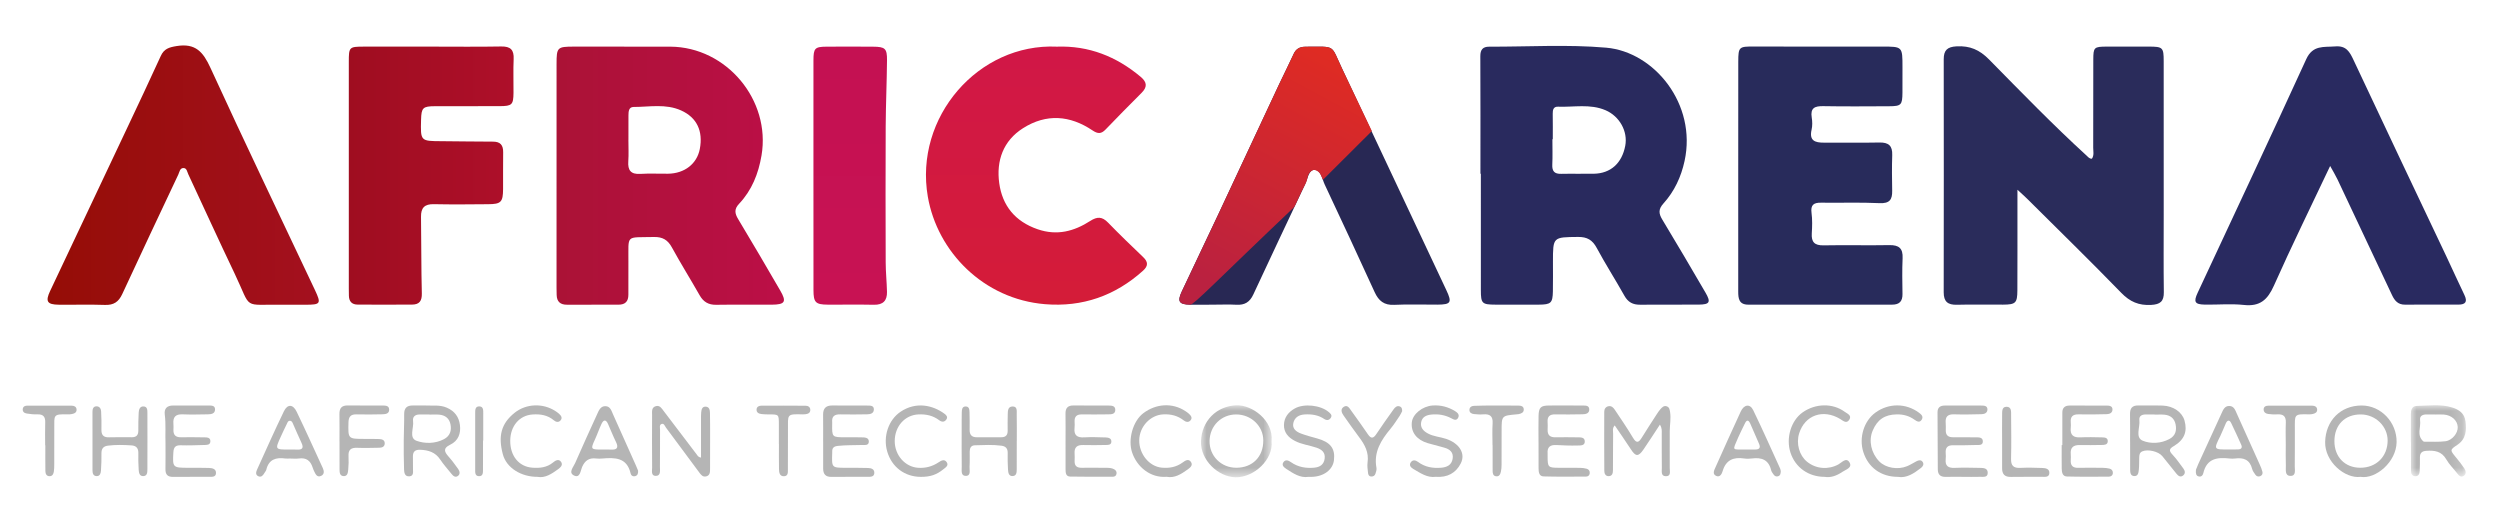
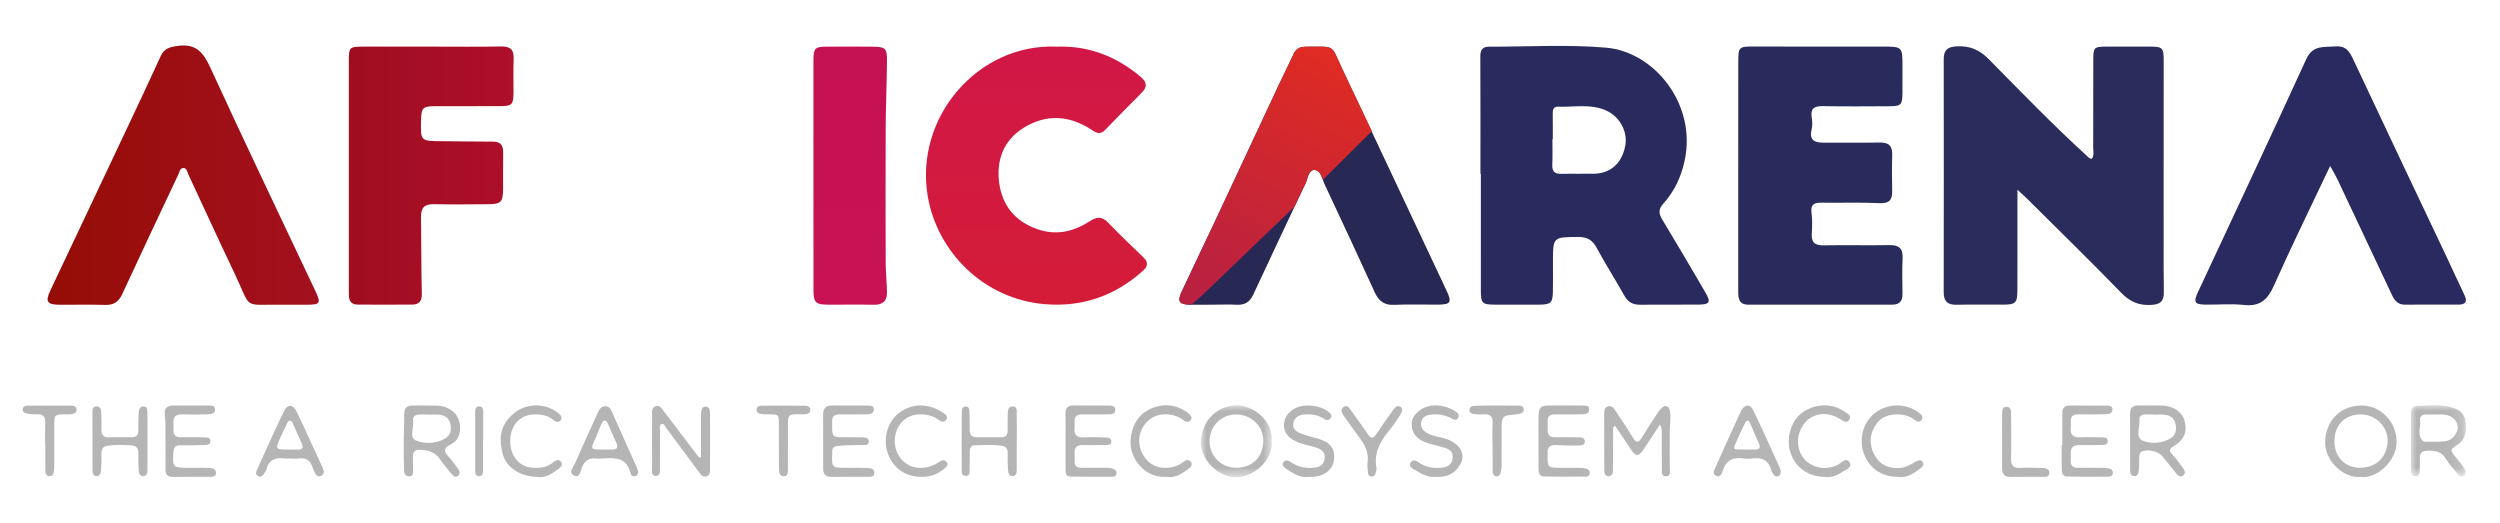
<svg xmlns="http://www.w3.org/2000/svg" xmlns:xlink="http://www.w3.org/1999/xlink" width="220px" height="46px" viewBox="0 0 220 46" version="1.1">
  <title>logo-dark</title>
  <defs>
    <linearGradient x1="100%" y1="50%" x2="1.446%" y2="50%" id="linearGradient-1">
      <stop stop-color="#BC0F47" offset="0%" />
      <stop stop-color="#AB1236" offset="100%" />
    </linearGradient>
    <linearGradient x1="50%" y1="0%" x2="50%" y2="100%" id="linearGradient-2">
      <stop stop-color="#D11747" offset="0%" />
      <stop stop-color="#D41C38" offset="100%" />
    </linearGradient>
    <linearGradient x1="100%" y1="50%" x2="0%" y2="50%" id="linearGradient-3">
      <stop stop-color="#A4101F" offset="0%" />
      <stop stop-color="#950D06" offset="100%" />
    </linearGradient>
    <linearGradient x1="66.22%" y1="0%" x2="27.322%" y2="96.541%" id="linearGradient-4">
      <stop stop-color="#DF2B23" offset="0%" />
      <stop stop-color="#BA2140" offset="100%" />
    </linearGradient>
    <linearGradient x1="100%" y1="50%" x2="0%" y2="50%" id="linearGradient-5">
      <stop stop-color="#AE0F2A" offset="0%" />
      <stop stop-color="#9F0D20" offset="100%" />
    </linearGradient>
    <linearGradient x1="50%" y1="0%" x2="50%" y2="100%" id="linearGradient-6">
      <stop stop-color="#C41152" offset="0%" />
      <stop stop-color="#C81253" offset="100%" />
    </linearGradient>
    <polygon id="path-7" points="0 0 4.846 0 4.846 6.276 0 6.276" />
    <polygon id="path-9" points="0 0 6.228 0 6.228 6.335 0 6.335" />
  </defs>
  <g id="logo-dark" stroke="none" stroke-width="1" fill="none" fill-rule="evenodd">
    <g id="Group-92" transform="translate(2, 4)">
-       <path d="M182.089,9.966 C182.298,9.653 182.201,9.315 182.202,8.999 C182.211,6.419 182.204,3.84 182.21,1.26 C182.213,0.159 182.271,0.106 183.403,0.101 C184.639,0.096 185.875,0.096 187.11,0.1 C188.323,0.105 188.404,0.179 188.405,1.372 C188.41,5.871 188.407,10.371 188.407,14.87 C188.407,17.15 188.386,19.43 188.417,21.709 C188.429,22.529 188.1,22.789 187.296,22.833 C186.218,22.892 185.438,22.558 184.676,21.774 C181.952,18.972 179.154,16.241 176.383,13.485 C176.155,13.259 175.912,13.047 175.535,12.698 C175.535,13.437 175.535,13.986 175.535,14.536 C175.534,16.876 175.54,19.216 175.529,21.555 C175.524,22.664 175.377,22.802 174.276,22.808 C172.919,22.815 171.562,22.782 170.207,22.819 C169.408,22.84 169.045,22.544 169.046,21.728 C169.057,14.889 169.057,8.049 169.048,1.21 C169.047,0.421 169.362,0.122 170.18,0.078 C171.353,0.016 172.193,0.377 173.037,1.233 C175.861,4.101 178.664,6.994 181.639,9.711 C181.766,9.828 181.876,9.98 182.089,9.966" id="Fill-1" fill="#2A2C5B" />
-       <path d="M53.302,8.31 L53.299,8.31 C53.299,8.938 53.334,9.567 53.29,10.192 C53.233,10.988 53.511,11.357 54.36,11.302 C55.167,11.249 55.981,11.298 56.791,11.287 C58.246,11.266 59.329,10.417 59.582,9.116 C59.89,7.524 59.312,6.334 57.934,5.717 C56.58,5.11 55.156,5.413 53.76,5.413 C53.322,5.413 53.307,5.824 53.304,6.159 C53.297,6.876 53.302,7.593 53.302,8.31 L53.302,8.31 Z M52.929,0.105 C54.285,0.105 55.641,0.097 56.997,0.106 C61.944,0.141 65.839,4.811 65.014,9.678 C64.741,11.287 64.165,12.741 63.037,13.936 C62.599,14.4 62.652,14.776 62.962,15.288 C64.218,17.367 65.438,19.468 66.661,21.568 C67.238,22.56 67.09,22.804 65.907,22.812 C64.28,22.823 62.653,22.796 61.026,22.822 C60.342,22.833 59.897,22.565 59.565,21.979 C58.765,20.569 57.904,19.194 57.127,17.773 C56.764,17.109 56.305,16.838 55.543,16.856 C52.993,16.917 53.323,16.587 53.299,19.048 C53.29,20.008 53.29,20.968 53.297,21.927 C53.301,22.521 53.025,22.814 52.422,22.812 C50.915,22.808 49.409,22.806 47.902,22.815 C47.309,22.819 47.001,22.55 46.986,21.958 C46.98,21.748 46.975,21.538 46.975,21.329 C46.975,14.761 46.974,8.192 46.977,1.624 C46.978,0.163 47.041,0.104 48.499,0.102 C49.976,0.101 51.453,0.102 52.929,0.102 L52.929,0.105 Z" id="Fill-3" fill="url(#linearGradient-1)" />
+       <path d="M182.089,9.966 C182.298,9.653 182.201,9.315 182.202,8.999 C182.211,6.419 182.204,3.84 182.21,1.26 C182.213,0.159 182.271,0.106 183.403,0.101 C184.639,0.096 185.875,0.096 187.11,0.1 C188.323,0.105 188.404,0.179 188.405,1.372 C188.407,17.15 188.386,19.43 188.417,21.709 C188.429,22.529 188.1,22.789 187.296,22.833 C186.218,22.892 185.438,22.558 184.676,21.774 C181.952,18.972 179.154,16.241 176.383,13.485 C176.155,13.259 175.912,13.047 175.535,12.698 C175.535,13.437 175.535,13.986 175.535,14.536 C175.534,16.876 175.54,19.216 175.529,21.555 C175.524,22.664 175.377,22.802 174.276,22.808 C172.919,22.815 171.562,22.782 170.207,22.819 C169.408,22.84 169.045,22.544 169.046,21.728 C169.057,14.889 169.057,8.049 169.048,1.21 C169.047,0.421 169.362,0.122 170.18,0.078 C171.353,0.016 172.193,0.377 173.037,1.233 C175.861,4.101 178.664,6.994 181.639,9.711 C181.766,9.828 181.876,9.98 182.089,9.966" id="Fill-1" fill="#2A2C5B" />
      <path d="M134.645,8.25 L134.611,8.25 C134.611,8.997 134.637,9.746 134.602,10.491 C134.575,11.07 134.793,11.312 135.379,11.298 C136.34,11.276 137.303,11.308 138.264,11.289 C139.742,11.259 140.73,10.366 141.022,8.829 C141.264,7.553 140.514,6.227 139.289,5.701 C137.926,5.117 136.501,5.442 135.103,5.389 C134.705,5.374 134.634,5.664 134.64,6.006 C134.654,6.754 134.645,7.502 134.645,8.25 L134.645,8.25 Z M128.278,11.287 C128.278,7.84 128.287,4.394 128.269,0.948 C128.266,0.371 128.487,0.106 129.051,0.108 C132.483,0.117 135.936,-0.101 139.343,0.195 C143.577,0.564 147.332,5.163 146.243,10.163 C145.936,11.576 145.345,12.839 144.385,13.903 C143.931,14.406 143.954,14.782 144.281,15.322 C145.571,17.451 146.827,19.601 148.083,21.75 C148.575,22.591 148.458,22.798 147.481,22.806 C145.765,22.82 144.048,22.798 142.332,22.815 C141.695,22.821 141.266,22.596 140.946,22.022 C140.156,20.609 139.278,19.244 138.512,17.818 C138.134,17.114 137.664,16.843 136.87,16.851 C134.66,16.872 134.66,16.843 134.66,19.032 C134.66,19.901 134.671,20.771 134.654,21.64 C134.633,22.667 134.486,22.803 133.411,22.809 C132.146,22.816 130.881,22.815 129.616,22.809 C128.413,22.803 128.318,22.713 128.316,21.537 C128.312,18.12 128.315,14.703 128.315,11.287 L128.278,11.287 Z" id="Fill-5" fill="#292A5E" />
      <path d="M150.964,11.4 C150.964,8.072 150.958,4.744 150.968,1.415 C150.971,0.116 151.043,0.089 152.355,0.094 C156.12,0.108 159.886,0.101 163.651,0.1 C165.418,0.1 165.418,0.098 165.418,1.9 C165.418,2.65 165.423,3.399 165.416,4.149 C165.406,5.24 165.309,5.345 164.235,5.35 C162.307,5.358 160.379,5.376 158.452,5.341 C157.701,5.326 157.296,5.498 157.433,6.343 C157.491,6.693 157.498,7.075 157.419,7.418 C157.198,8.381 157.719,8.558 158.507,8.553 C160.133,8.54 161.761,8.576 163.386,8.541 C164.199,8.523 164.544,8.828 164.516,9.645 C164.481,10.693 164.493,11.744 164.512,12.793 C164.526,13.566 164.287,13.919 163.402,13.877 C161.689,13.795 159.969,13.861 158.252,13.836 C157.592,13.826 157.324,14.041 157.415,14.738 C157.493,15.328 157.475,15.938 157.437,16.534 C157.387,17.305 157.683,17.607 158.478,17.591 C160.405,17.553 162.334,17.606 164.261,17.57 C165.112,17.554 165.469,17.859 165.429,18.724 C165.38,19.771 165.405,20.823 165.419,21.872 C165.428,22.507 165.157,22.81 164.506,22.809 C160.288,22.803 156.071,22.802 151.854,22.81 C151.021,22.811 150.965,22.262 150.964,21.653 C150.964,18.235 150.964,14.817 150.964,11.4" id="Fill-7" fill="#282B5B" />
      <path d="M91.003,0.105 C93.821,0.005 96.245,0.97 98.381,2.762 C98.963,3.25 98.962,3.669 98.452,4.18 C97.391,5.243 96.331,6.308 95.293,7.394 C94.904,7.801 94.605,7.788 94.136,7.473 C92.155,6.143 90.076,5.983 88.03,7.279 C86.269,8.394 85.664,10.157 85.932,12.115 C86.202,14.086 87.319,15.486 89.309,16.173 C91.022,16.764 92.522,16.355 93.938,15.445 C94.564,15.043 94.992,15.058 95.506,15.587 C96.511,16.622 97.55,17.624 98.594,18.62 C99.042,19.046 99.055,19.4 98.588,19.82 C96.133,22.03 93.246,23.04 89.961,22.768 C84.546,22.32 80.488,18.154 79.649,13.311 C78.437,6.311 84.095,-0.209 91.003,0.105" id="Fill-9" fill="url(#linearGradient-2)" />
      <path d="M22.976,22.819 C19.24,22.751 20.218,23.363 18.639,20.057 C17.256,17.162 15.926,14.242 14.569,11.335 C14.471,11.124 14.44,10.801 14.165,10.788 C13.826,10.772 13.8,11.13 13.69,11.362 C12.042,14.862 10.383,18.358 8.762,21.87 C8.44,22.568 8.007,22.861 7.233,22.833 C5.878,22.785 4.521,22.83 3.165,22.814 C2.147,22.802 1.977,22.525 2.411,21.606 C4.664,16.832 6.924,12.061 9.177,7.288 C10.176,5.172 11.177,3.056 12.147,0.928 C12.436,0.294 12.871,0.163 13.542,0.053 C15.21,-0.219 15.88,0.574 16.523,1.977 C19.521,8.52 22.641,15.008 25.712,21.518 C26.283,22.729 26.22,22.814 24.875,22.818 C24.694,22.818 24.513,22.819 24.332,22.819 C23.88,22.819 23.428,22.819 22.976,22.819" id="Fill-11" fill="url(#linearGradient-3)" />
      <g id="Group-15" transform="translate(191.193, 0.076)" fill="#292A60">
        <path d="M11.86,10.529 C10.138,14.169 8.459,17.586 6.911,21.061 C6.359,22.3 5.687,22.916 4.269,22.76 C3.138,22.636 1.982,22.749 0.837,22.73 C-0.053,22.714 -0.176,22.495 0.199,21.691 C3.393,14.84 6.613,8.002 9.757,1.129 C10.334,-0.133 11.304,0.089 12.305,0.008 C13.272,-0.071 13.575,0.472 13.923,1.217 C16.618,6.975 19.355,12.714 22.075,18.46 C22.614,19.598 23.127,20.748 23.675,21.882 C23.962,22.475 23.778,22.729 23.149,22.73 C21.583,22.731 20.016,22.721 18.449,22.734 C17.836,22.739 17.539,22.392 17.304,21.891 C15.713,18.497 14.112,15.107 12.509,11.719 C12.344,11.371 12.141,11.042 11.86,10.529" id="Fill-13" />
      </g>
      <path d="M102.739,22.814 C101.761,22.796 101.582,22.537 101.988,21.669 C103.044,19.414 104.126,17.17 105.184,14.916 C106.993,11.06 108.79,7.199 110.597,3.342 C111.004,2.473 111.444,1.62 111.84,0.747 C112.043,0.302 112.371,0.121 112.834,0.114 C112.864,0.113 112.894,0.111 112.924,0.111 C115.586,0.111 115.087,-0.118 116.093,2.014 C119.164,8.523 122.226,15.036 125.285,21.549 C125.791,22.626 125.68,22.799 124.497,22.808 C123.231,22.817 121.963,22.762 120.701,22.826 C119.8,22.872 119.321,22.477 118.969,21.709 C117.523,18.544 116.056,15.388 114.574,12.239 C114.343,11.749 114.244,10.935 113.661,10.945 C113.158,10.953 113.07,11.75 112.845,12.229 C111.326,15.458 109.79,18.68 108.29,21.918 C107.978,22.589 107.53,22.859 106.806,22.818 C106.145,22.78 105.481,22.81 104.818,22.81 C104.125,22.816 103.431,22.827 102.739,22.814 Z" id="Fill-16" fill="#282854" />
      <path d="M102.739,22.814 C101.761,22.796 101.582,22.537 101.988,21.669 C103.044,19.414 104.126,17.17 105.184,14.916 C106.993,11.06 108.79,7.199 110.597,3.342 C111.004,2.473 111.444,1.62 111.84,0.747 C112.043,0.302 112.371,0.121 112.834,0.114 C112.864,0.113 112.894,0.111 112.924,0.111 C115.586,0.111 115.087,-0.118 116.093,2.014 C116.888,3.7 117.765,5.539 118.723,7.532 C116.736,9.516 115.302,10.945 114.42,11.82 C114.222,11.459 114.222,11.091 113.661,10.945 C113.527,10.945 113.286,11.091 113.165,11.315 C113.073,11.486 113.038,11.872 112.924,12.087 C112.336,13.187 112.005,14.117 111.84,14.272 C105.184,20.587 103.073,22.82 102.739,22.814 Z" id="Fill-16" fill="url(#linearGradient-4)" />
      <path d="M35.962,0.102 C38.009,0.102 40.057,0.128 42.104,0.09 C42.934,0.075 43.239,0.39 43.201,1.202 C43.155,2.189 43.199,3.18 43.188,4.169 C43.177,5.221 43.055,5.337 41.967,5.341 C40.069,5.347 38.172,5.338 36.275,5.346 C35.208,5.351 35.082,5.484 35.054,6.533 C35.003,8.422 35.003,8.416 36.863,8.425 C38.368,8.432 39.873,8.466 41.378,8.464 C42.042,8.463 42.288,8.778 42.278,9.407 C42.26,10.485 42.28,11.565 42.271,12.644 C42.262,13.783 42.092,13.961 40.97,13.97 C39.374,13.983 37.777,14.003 36.182,13.967 C35.362,13.949 35.037,14.287 35.049,15.083 C35.082,17.329 35.064,19.577 35.121,21.823 C35.138,22.486 34.901,22.799 34.27,22.804 C32.675,22.817 31.079,22.809 29.483,22.805 C28.967,22.803 28.712,22.53 28.703,22.021 C28.699,21.812 28.695,21.602 28.695,21.392 C28.694,14.739 28.694,8.085 28.695,1.432 C28.695,0.143 28.731,0.106 29.999,0.103 C31.987,0.099 33.974,0.102 35.962,0.102" id="Fill-18" fill="url(#linearGradient-5)" />
      <path d="M69.583,11.376 C69.583,8.021 69.579,4.666 69.584,1.311 C69.586,0.232 69.707,0.113 70.77,0.106 C72.125,0.097 73.479,0.098 74.834,0.108 C75.886,0.115 76.066,0.265 76.057,1.297 C76.04,3.242 75.951,5.187 75.941,7.132 C75.922,11.116 75.928,15.1 75.941,19.085 C75.944,19.951 76.035,20.817 76.055,21.684 C76.073,22.447 75.719,22.837 74.901,22.819 C73.547,22.789 72.192,22.821 70.838,22.809 C69.771,22.801 69.588,22.618 69.586,21.531 C69.578,18.146 69.583,14.761 69.583,11.376" id="Fill-20" fill="url(#linearGradient-6)" />
      <path d="M144.071,33.369 C143.552,34.156 143.101,34.866 142.624,35.558 C142.174,36.21 141.939,36.189 141.516,35.537 C141.061,34.836 140.58,34.15 140.096,33.436 C139.863,33.689 139.958,33.945 139.955,34.174 C139.941,35.241 139.95,36.309 139.94,37.376 C139.938,37.627 139.889,37.899 139.559,37.902 C139.276,37.904 139.18,37.663 139.179,37.437 C139.167,35.703 139.166,33.968 139.174,32.234 C139.175,32 139.29,31.795 139.552,31.746 C139.813,31.698 139.978,31.872 140.101,32.057 C140.644,32.871 141.201,33.679 141.7,34.52 C142.012,35.046 142.209,34.948 142.479,34.51 C142.91,33.81 143.361,33.122 143.807,32.431 C143.904,32.282 144.004,32.132 144.123,32.001 C144.272,31.837 144.438,31.659 144.697,31.765 C144.912,31.854 144.933,32.056 144.967,32.262 C145.058,32.819 144.942,33.369 144.938,33.922 C144.929,35.012 144.941,36.102 144.938,37.192 C144.937,37.484 145.068,37.913 144.595,37.908 C144.139,37.903 144.246,37.464 144.242,37.177 C144.226,36.177 144.238,35.176 144.233,34.175 C144.232,33.939 144.276,33.69 144.071,33.369" id="Fill-22" fill="#B5B5B5" />
      <path d="M187.61,32.488 L187.61,32.471 C187.365,32.471 187.12,32.475 186.876,32.471 C186.521,32.466 186.214,32.572 186.265,32.981 C186.342,33.603 185.867,34.501 186.571,34.787 C187.255,35.066 188.145,35.039 188.901,34.638 C189.439,34.353 189.563,33.89 189.452,33.342 C189.346,32.821 188.995,32.543 188.476,32.493 C188.189,32.466 187.898,32.488 187.61,32.488 L187.61,32.488 Z M185.447,34.853 C185.447,34.053 185.459,33.254 185.442,32.455 C185.431,31.932 185.628,31.666 186.183,31.681 C186.897,31.7 187.612,31.666 188.325,31.692 C189.258,31.727 190.03,32.274 190.236,33.004 C190.508,33.967 190.227,34.704 189.292,35.257 C188.891,35.494 188.846,35.649 189.166,35.993 C189.528,36.381 189.836,36.821 190.151,37.251 C190.294,37.447 190.322,37.685 190.107,37.849 C189.878,38.024 189.688,37.883 189.536,37.696 C189.117,37.178 188.704,36.654 188.281,36.138 C187.939,35.72 186.999,35.507 186.522,35.72 C186.267,35.833 186.258,36.053 186.251,36.277 C186.24,36.632 186.255,36.99 186.216,37.341 C186.189,37.596 186.154,37.931 185.782,37.892 C185.47,37.86 185.455,37.563 185.453,37.318 C185.445,36.496 185.45,35.674 185.45,34.853 L185.447,34.853 Z" id="Fill-24" fill="#B5B5B5" />
      <g id="Group-28" transform="translate(210.154, 31.662)">
        <mask id="mask-8" fill="white">
          <use xlink:href="#path-7" />
        </mask>
        <g id="Clip-27" />
        <path d="M2.155,0.815 L2.155,0.81 C1.91,0.81 1.664,0.813 1.419,0.809 C1.059,0.803 0.756,0.917 0.814,1.326 C0.901,1.948 0.484,2.653 1.109,3.186 C1.138,3.211 1.195,3.21 1.239,3.209 C1.84,3.202 2.448,3.243 3.042,3.168 C3.653,3.092 4.156,2.442 4.127,1.903 C4.097,1.327 3.576,0.864 2.891,0.818 C2.647,0.802 2.401,0.815 2.155,0.815 L2.155,0.815 Z M0,3.19 C0,2.39 -0.001,1.591 0.001,0.791 C0.001,0.43 0.09,0.069 0.512,0.06 C1.552,0.039 2.601,-0.124 3.632,0.195 C4.261,0.388 4.723,0.728 4.807,1.406 C4.906,2.203 4.869,2.966 4.095,3.483 C3.426,3.931 3.438,3.939 3.97,4.585 C4.224,4.894 4.472,5.209 4.695,5.54 C4.835,5.75 4.911,6.026 4.667,6.202 C4.403,6.391 4.226,6.184 4.066,5.976 C3.754,5.571 3.373,5.208 3.123,4.769 C2.709,4.041 2.084,3.959 1.353,4.011 C0.958,4.039 0.795,4.215 0.799,4.595 C0.802,4.995 0.799,5.395 0.779,5.794 C0.767,6.03 0.682,6.249 0.394,6.246 C0.107,6.243 0.017,6.022 0.014,5.788 C0.004,4.922 0.01,4.056 0.01,3.19 L0,3.19 Z" id="Fill-26" fill="#B5B5B5" mask="url(#mask-8)" />
      </g>
      <path d="M35.787,32.485 L35.787,32.475 C35.497,32.475 35.206,32.474 34.915,32.475 C34.53,32.476 34.295,32.677 34.35,33.051 C34.438,33.651 33.955,34.538 34.659,34.792 C35.385,35.054 36.296,35.056 37.074,34.645 C37.599,34.367 37.754,33.894 37.643,33.341 C37.539,32.819 37.181,32.538 36.658,32.49 C36.37,32.463 36.078,32.485 35.787,32.485 M35.499,31.684 C36.048,31.721 36.697,31.602 37.325,31.878 C38.007,32.178 38.382,32.679 38.473,33.396 C38.57,34.154 38.324,34.795 37.623,35.132 C36.979,35.441 37.089,35.745 37.467,36.173 C37.776,36.522 38.056,36.9 38.326,37.282 C38.46,37.472 38.515,37.725 38.296,37.884 C38.066,38.051 37.878,37.883 37.73,37.699 C37.396,37.282 37.033,36.883 36.739,36.439 C36.309,35.789 35.689,35.604 34.966,35.579 C34.548,35.564 34.332,35.734 34.337,36.159 C34.341,36.538 34.338,36.916 34.343,37.294 C34.346,37.56 34.406,37.886 34.027,37.917 C33.621,37.951 33.567,37.594 33.557,37.316 C33.526,36.451 33.526,35.585 33.53,34.719 C33.534,33.964 33.577,33.207 33.567,32.452 C33.56,31.909 33.805,31.674 34.333,31.683 C34.691,31.689 35.049,31.684 35.499,31.684" id="Fill-29" fill="#B5B5B5" />
      <path d="M59.689,36.272 C59.689,35.137 59.688,34.051 59.689,32.965 C59.689,32.743 59.684,32.519 59.704,32.299 C59.727,32.049 59.78,31.769 60.103,31.785 C60.416,31.799 60.472,32.078 60.477,32.328 C60.491,33.017 60.489,33.706 60.49,34.395 C60.491,35.351 60.492,36.306 60.485,37.262 C60.484,37.528 60.49,37.828 60.157,37.919 C59.836,38.007 59.673,37.764 59.512,37.547 C58.545,36.244 57.581,34.939 56.611,33.638 C56.509,33.501 56.437,33.249 56.242,33.302 C55.995,33.368 56.086,33.638 56.084,33.823 C56.075,34.912 56.089,36.001 56.074,37.09 C56.07,37.4 56.176,37.879 55.704,37.879 C55.266,37.878 55.39,37.413 55.387,37.13 C55.373,35.596 55.377,34.063 55.384,32.529 C55.386,32.23 55.31,31.859 55.711,31.742 C56.06,31.641 56.223,31.931 56.398,32.161 C57.367,33.437 58.336,34.712 59.306,35.986 C59.384,36.088 59.432,36.224 59.689,36.272" id="Fill-31" fill="#B5B5B5" />
      <path d="M205.7,37.162 C207.106,37.167 208.104,36.181 208.112,34.776 C208.12,33.522 207.054,32.478 205.758,32.47 C204.353,32.46 203.431,33.389 203.428,34.818 C203.426,36.208 204.346,37.157 205.7,37.162 M205.729,37.964 C204.344,38.14 202.566,36.618 202.613,34.882 C202.662,33.022 203.96,31.683 205.83,31.684 C207.525,31.685 208.926,33.162 208.901,34.906 C208.877,36.654 207.071,38.182 205.729,37.964" id="Fill-33" fill="#B5B5B5" />
      <g id="Group-37" transform="translate(103.684, 31.666)">
        <mask id="mask-10" fill="white">
          <use xlink:href="#path-9" />
        </mask>
        <g id="Clip-36" />
        <path d="M3.1,0.805 C1.794,0.804 0.781,1.81 0.757,3.13 C0.733,4.454 1.775,5.5 3.114,5.498 C4.539,5.495 5.498,4.52 5.488,3.084 C5.48,1.824 4.412,0.805 3.1,0.805 M6.216,3.162 C6.384,4.761 4.679,6.363 3.043,6.334 C1.522,6.308 -0.058,4.818 0.002,3.164 C0.066,1.384 1.362,0.066 3.119,0.001 C4.492,-0.049 6.397,1.32 6.216,3.162" id="Fill-35" fill="#B5B5B5" mask="url(#mask-10)" />
      </g>
      <path d="M133.389,34.871 C133.389,34.116 133.375,33.36 133.393,32.605 C133.41,31.859 133.581,31.691 134.304,31.685 C135.286,31.676 136.269,31.679 137.252,31.689 C137.509,31.691 137.855,31.654 137.855,32.039 C137.855,32.38 137.551,32.452 137.273,32.456 C136.469,32.47 135.664,32.481 134.861,32.465 C134.375,32.455 134.156,32.651 134.189,33.137 C134.204,33.358 134.2,33.582 134.191,33.803 C134.17,34.284 134.397,34.491 134.876,34.482 C135.523,34.469 136.171,34.476 136.819,34.485 C137.084,34.489 137.433,34.465 137.46,34.812 C137.492,35.242 137.075,35.197 136.82,35.205 C136.197,35.225 135.571,35.194 134.948,35.163 C134.412,35.135 134.143,35.348 134.19,35.9 C134.197,35.989 134.19,36.078 134.19,36.167 C134.19,37.11 134.237,37.16 135.159,37.165 C135.785,37.168 136.41,37.16 137.035,37.17 C137.234,37.173 137.437,37.196 137.628,37.249 C137.815,37.302 137.923,37.45 137.897,37.657 C137.874,37.839 137.744,37.939 137.576,37.939 C136.326,37.944 135.075,37.962 133.826,37.924 C133.429,37.912 133.397,37.523 133.394,37.205 C133.386,36.427 133.391,35.649 133.391,34.871 L133.389,34.871 Z" id="Fill-38" fill="#B5B5B5" />
      <path d="M70.436,34.831 C70.436,34.053 70.443,33.275 70.433,32.497 C70.426,31.944 70.674,31.677 71.239,31.683 C72.267,31.693 73.294,31.68 74.321,31.69 C74.58,31.692 74.925,31.67 74.899,32.062 C74.878,32.395 74.574,32.456 74.295,32.46 C73.514,32.47 72.731,32.483 71.95,32.464 C71.447,32.452 71.182,32.63 71.232,33.159 C71.236,33.203 71.233,33.248 71.232,33.292 C71.215,34.479 71.215,34.479 72.387,34.48 C72.856,34.481 73.325,34.472 73.794,34.486 C74.078,34.494 74.463,34.479 74.457,34.865 C74.451,35.238 74.068,35.153 73.819,35.16 C73.127,35.18 72.437,35.165 71.746,35.237 C71.369,35.277 71.221,35.414 71.236,35.768 C71.238,35.812 71.235,35.857 71.234,35.901 C71.192,37.165 71.192,37.163 72.448,37.166 C73.095,37.167 73.743,37.163 74.39,37.183 C74.669,37.192 74.959,37.278 74.94,37.63 C74.921,37.963 74.628,37.96 74.381,37.961 C73.309,37.965 72.237,37.953 71.165,37.966 C70.644,37.973 70.438,37.715 70.438,37.232 C70.439,36.432 70.438,35.631 70.438,34.831 L70.436,34.831 Z" id="Fill-40" fill="#B5B5B5" />
      <path d="M179.486,35.163 C179.486,34.209 179.487,33.255 179.486,32.301 C179.485,31.881 179.715,31.691 180.113,31.689 C181.207,31.684 182.301,31.685 183.395,31.691 C183.622,31.693 183.885,31.722 183.898,32.013 C183.911,32.318 183.663,32.44 183.403,32.446 C182.578,32.467 181.751,32.482 180.925,32.463 C180.4,32.45 180.184,32.668 180.227,33.177 C180.24,33.332 180.242,33.49 180.226,33.644 C180.159,34.289 180.459,34.522 181.088,34.488 C181.712,34.454 182.339,34.476 182.964,34.488 C183.208,34.493 183.507,34.507 183.482,34.855 C183.46,35.145 183.187,35.154 182.964,35.157 C182.316,35.168 181.668,35.177 181.021,35.164 C180.463,35.152 180.178,35.376 180.226,35.956 C180.241,36.132 180.239,36.312 180.227,36.489 C180.195,36.966 180.399,37.182 180.893,37.169 C181.607,37.15 182.322,37.161 183.037,37.169 C183.236,37.171 183.439,37.189 183.632,37.236 C183.819,37.281 183.944,37.418 183.933,37.625 C183.921,37.842 183.767,37.945 183.573,37.946 C182.346,37.951 181.117,37.965 179.89,37.932 C179.491,37.921 179.437,37.553 179.432,37.23 C179.422,36.542 179.429,35.852 179.429,35.163 C179.448,35.163 179.467,35.163 179.486,35.163" id="Fill-42" fill="#B5B5B5" />
      <path d="M91.768,34.818 C91.768,34.016 91.779,33.215 91.764,32.414 C91.754,31.913 91.959,31.675 92.476,31.681 C93.504,31.693 94.533,31.681 95.562,31.689 C95.833,31.691 96.151,31.706 96.145,32.078 C96.14,32.443 95.824,32.459 95.552,32.462 C94.77,32.471 93.987,32.478 93.204,32.467 C92.75,32.46 92.542,32.657 92.564,33.108 C92.573,33.285 92.581,33.465 92.561,33.641 C92.489,34.279 92.76,34.528 93.404,34.488 C94.028,34.45 94.656,34.477 95.282,34.494 C95.532,34.501 95.822,34.559 95.8,34.882 C95.78,35.179 95.487,35.155 95.271,35.159 C94.623,35.17 93.974,35.182 93.326,35.162 C92.791,35.146 92.526,35.354 92.564,35.905 C92.579,36.127 92.573,36.351 92.566,36.573 C92.552,37.002 92.771,37.169 93.184,37.164 C93.9,37.156 94.615,37.164 95.331,37.167 C95.577,37.168 95.825,37.172 96.048,37.298 C96.195,37.382 96.28,37.503 96.255,37.682 C96.228,37.87 96.103,37.952 95.929,37.953 C94.677,37.954 93.425,37.964 92.174,37.938 C91.779,37.93 91.771,37.583 91.769,37.288 C91.765,36.464 91.768,35.641 91.768,34.818" id="Fill-44" fill="#B5B5B5" />
      <path d="M12.564,34.994 C12.529,34.215 12.611,33.347 12.5,32.48 C12.433,31.961 12.692,31.684 13.232,31.685 C14.261,31.687 15.289,31.679 16.317,31.688 C16.575,31.69 16.928,31.651 16.924,32.034 C16.921,32.413 16.58,32.457 16.282,32.461 C15.544,32.472 14.805,32.493 14.069,32.462 C13.448,32.437 13.208,32.705 13.26,33.297 C13.275,33.474 13.269,33.654 13.263,33.831 C13.249,34.277 13.46,34.484 13.91,34.479 C14.581,34.471 15.252,34.472 15.922,34.486 C16.181,34.491 16.531,34.466 16.513,34.849 C16.499,35.176 16.177,35.154 15.937,35.16 C15.266,35.178 14.595,35.207 13.926,35.185 C13.47,35.169 13.284,35.33 13.258,35.789 C13.179,37.136 13.194,37.164 14.565,37.166 C15.169,37.166 15.773,37.16 16.376,37.179 C16.671,37.189 17.015,37.247 17.008,37.625 C17.001,38 16.651,37.959 16.391,37.961 C15.34,37.967 14.289,37.953 13.238,37.967 C12.749,37.974 12.552,37.758 12.56,37.284 C12.574,36.55 12.564,35.815 12.564,34.994" id="Fill-46" fill="#B5B5B5" />
-       <path d="M170.71,37.962 C170.218,37.962 169.726,37.952 169.234,37.965 C168.762,37.978 168.527,37.775 168.526,37.296 C168.522,35.626 168.514,33.957 168.502,32.288 C168.5,31.856 168.739,31.691 169.135,31.689 C170.208,31.686 171.281,31.682 172.355,31.69 C172.597,31.692 172.898,31.695 172.894,32.04 C172.89,32.344 172.629,32.443 172.372,32.449 C171.567,32.468 170.761,32.487 169.957,32.461 C169.4,32.444 169.175,32.669 169.221,33.211 C169.24,33.432 169.231,33.655 169.228,33.878 C169.222,34.301 169.443,34.479 169.852,34.478 C170.523,34.475 171.194,34.475 171.865,34.484 C172.13,34.488 172.477,34.47 172.49,34.827 C172.503,35.219 172.137,35.153 171.884,35.16 C171.213,35.178 170.542,35.193 169.872,35.182 C169.375,35.173 169.184,35.402 169.222,35.875 C169.237,36.052 169.239,36.233 169.221,36.409 C169.16,37.002 169.443,37.196 170.01,37.172 C170.747,37.142 171.486,37.159 172.224,37.173 C172.535,37.179 172.923,37.182 172.92,37.613 C172.917,38.041 172.525,37.953 172.253,37.96 C171.739,37.975 171.224,37.964 170.71,37.964 L170.71,37.962 Z" id="Fill-48" fill="#B5B5B5" />
      <path d="M151.666,35.557 C151.933,35.557 152.201,35.559 152.468,35.557 C152.84,35.554 152.945,35.387 152.793,35.046 C152.532,34.457 152.286,33.863 152.022,33.276 C151.878,32.956 151.716,32.905 151.547,33.272 C151.361,33.675 151.144,34.065 150.971,34.473 C150.433,35.74 150.379,35.537 151.666,35.557 M154.709,37.469 C154.699,37.683 154.67,37.859 154.454,37.915 C154.277,37.962 154.15,37.878 154.059,37.735 C153.987,37.623 153.891,37.512 153.862,37.388 C153.647,36.456 153.016,36.229 152.154,36.347 C151.935,36.377 151.703,36.38 151.485,36.346 C150.546,36.202 149.881,36.479 149.594,37.452 C149.523,37.694 149.362,38.027 149.033,37.884 C148.664,37.724 148.844,37.386 148.958,37.131 C149.694,35.486 150.431,33.842 151.188,32.208 C151.476,31.586 152,31.515 152.278,32.087 C153.103,33.788 153.869,35.517 154.654,37.237 C154.69,37.316 154.695,37.409 154.709,37.469" id="Fill-50" fill="#B5B5B5" />
      <path d="M10.975,34.817 C10.975,35.64 10.98,36.463 10.971,37.285 C10.968,37.549 10.973,37.884 10.612,37.898 C10.252,37.911 10.221,37.569 10.203,37.313 C10.168,36.826 10.168,36.335 10.174,35.847 C10.179,35.432 9.971,35.221 9.577,35.195 C8.886,35.149 8.194,35.131 7.503,35.216 C7.103,35.266 6.923,35.477 6.928,35.886 C6.935,36.396 6.921,36.909 6.885,37.418 C6.869,37.633 6.806,37.897 6.517,37.898 C6.185,37.899 6.14,37.62 6.139,37.372 C6.131,35.66 6.132,33.948 6.138,32.235 C6.138,32.007 6.192,31.761 6.486,31.756 C6.758,31.751 6.886,31.962 6.898,32.197 C6.926,32.73 6.94,33.264 6.926,33.797 C6.913,34.273 7.097,34.497 7.591,34.483 C8.261,34.465 8.932,34.473 9.602,34.477 C9.992,34.48 10.172,34.296 10.172,33.908 C10.172,33.375 10.171,32.84 10.205,32.308 C10.221,32.041 10.307,31.731 10.661,31.767 C10.982,31.8 10.969,32.107 10.972,32.348 C10.98,33.171 10.975,33.994 10.975,34.817" id="Fill-52" fill="#B5B5B5" />
-       <path d="M194.108,35.55 C194.397,35.55 194.685,35.56 194.973,35.547 C195.231,35.535 195.341,35.394 195.231,35.147 C194.941,34.503 194.652,33.858 194.341,33.223 C194.193,32.922 194.006,32.966 193.875,33.248 C193.708,33.608 193.576,33.986 193.4,34.341 C192.794,35.565 192.79,35.563 194.108,35.55 M191.243,37.338 C191.289,37.223 191.358,37.036 191.44,36.854 C192.124,35.358 192.807,33.861 193.497,32.367 C193.636,32.066 193.77,31.717 194.181,31.725 C194.592,31.734 194.7,32.091 194.837,32.395 C195.513,33.896 196.191,35.395 196.865,36.897 C196.955,37.098 197.042,37.305 197.094,37.519 C197.133,37.676 197.072,37.834 196.901,37.902 C196.738,37.967 196.581,37.924 196.482,37.785 C196.368,37.623 196.235,37.452 196.189,37.266 C195.985,36.449 195.434,36.245 194.675,36.35 C194.522,36.371 194.361,36.366 194.207,36.349 C193.129,36.224 192.195,36.339 191.896,37.624 C191.851,37.817 191.719,37.999 191.455,37.918 C191.277,37.864 191.206,37.696 191.243,37.338" id="Fill-54" fill="#B5B5B5" />
      <path d="M23.481,35.562 C23.682,35.562 23.883,35.551 24.083,35.564 C24.555,35.595 24.774,35.471 24.528,34.962 C24.268,34.423 24.043,33.867 23.796,33.321 C23.742,33.204 23.698,33.052 23.546,33.032 C23.343,33.005 23.298,33.191 23.233,33.322 C23.054,33.679 22.887,34.042 22.72,34.405 C22.19,35.562 22.191,35.562 23.481,35.562 M23.507,36.351 C23.373,36.351 23.236,36.367 23.105,36.348 C22.278,36.23 21.65,36.43 21.434,37.337 C21.409,37.44 21.324,37.529 21.268,37.625 C21.149,37.828 20.999,38.024 20.74,37.912 C20.471,37.797 20.522,37.544 20.616,37.336 C21.397,35.616 22.163,33.888 22.986,32.188 C23.298,31.543 23.786,31.565 24.102,32.223 C24.893,33.865 25.641,35.527 26.403,37.183 C26.525,37.447 26.559,37.737 26.255,37.878 C25.921,38.033 25.781,37.753 25.662,37.506 C25.604,37.385 25.551,37.262 25.51,37.135 C25.324,36.547 24.955,36.256 24.31,36.346 C24.047,36.382 23.775,36.352 23.507,36.351" id="Fill-56" fill="#B5B5B5" />
      <path d="M51.185,35.562 C51.362,35.562 51.541,35.551 51.717,35.564 C52.263,35.602 52.475,35.438 52.201,34.882 C51.947,34.367 51.739,33.831 51.506,33.306 C51.32,32.887 51.105,32.932 50.933,33.302 C50.718,33.762 50.555,34.246 50.342,34.706 C49.973,35.504 49.995,35.553 50.852,35.562 C50.963,35.563 51.074,35.562 51.185,35.562 M54.154,37.423 C54.164,37.668 54.112,37.833 53.909,37.896 C53.695,37.962 53.535,37.843 53.493,37.66 C53.172,36.255 52.119,36.254 51.005,36.349 C50.828,36.364 50.646,36.371 50.47,36.348 C49.85,36.269 49.48,36.518 49.224,37.096 C49.089,37.403 49.054,38.098 48.524,37.85 C47.983,37.597 48.46,37.102 48.61,36.755 C49.238,35.309 49.897,33.877 50.551,32.442 C50.698,32.118 50.846,31.739 51.271,31.742 C51.71,31.745 51.81,32.159 51.952,32.474 C52.631,33.972 53.298,35.475 53.968,36.977 C54.041,37.139 54.104,37.304 54.154,37.423" id="Fill-58" fill="#B5B5B5" />
      <path d="M113.138,37.964 C112.419,38.078 111.802,37.66 111.184,37.256 C110.973,37.118 110.754,36.925 110.953,36.658 C111.14,36.408 111.392,36.523 111.607,36.673 C112.223,37.106 112.912,37.222 113.647,37.156 C114.152,37.111 114.502,36.882 114.57,36.359 C114.639,35.821 114.327,35.557 113.847,35.394 C113.215,35.179 112.54,35.112 111.936,34.792 C111.352,34.483 110.972,34.047 110.989,33.38 C111.005,32.725 111.386,32.256 111.943,31.944 C112.76,31.487 114.222,31.653 114.927,32.258 C115.084,32.393 115.255,32.533 115.116,32.76 C114.973,32.994 114.745,33.014 114.534,32.872 C114.006,32.516 113.426,32.434 112.807,32.471 C112.302,32.501 111.929,32.733 111.816,33.215 C111.697,33.727 112.073,33.995 112.489,34.152 C112.947,34.324 113.424,34.448 113.898,34.579 C115.078,34.904 115.516,35.467 115.386,36.512 C115.282,37.349 114.475,37.945 113.421,37.964 C113.354,37.965 113.287,37.964 113.138,37.964" id="Fill-60" fill="#B5B5B5" />
      <path d="M87.475,34.805 C87.475,35.629 87.481,36.452 87.472,37.275 C87.469,37.54 87.474,37.874 87.117,37.893 C86.754,37.913 86.722,37.57 86.704,37.314 C86.67,36.827 86.671,36.336 86.677,35.847 C86.681,35.465 86.499,35.272 86.131,35.222 C85.351,35.118 84.569,35.163 83.788,35.185 C83.447,35.194 83.338,35.43 83.335,35.731 C83.33,36.176 83.351,36.622 83.321,37.066 C83.301,37.369 83.47,37.865 82.999,37.878 C82.533,37.89 82.637,37.398 82.633,37.088 C82.618,35.975 82.627,34.863 82.627,33.75 C82.628,33.261 82.624,32.771 82.636,32.282 C82.642,32.059 82.658,31.787 82.947,31.77 C83.291,31.748 83.311,32.043 83.318,32.288 C83.333,32.8 83.335,33.312 83.328,33.824 C83.322,34.263 83.511,34.485 83.968,34.479 C84.683,34.47 85.398,34.473 86.114,34.477 C86.509,34.479 86.68,34.285 86.675,33.9 C86.669,33.433 86.669,32.965 86.681,32.498 C86.689,32.188 86.676,31.788 87.086,31.77 C87.553,31.748 87.466,32.179 87.472,32.469 C87.488,33.248 87.478,34.026 87.478,34.805 L87.475,34.805 Z" id="Fill-62" fill="#B5B5B5" />
      <path d="M124.341,37.96 C123.604,38.063 122.987,37.629 122.354,37.257 C122.156,37.139 121.984,36.949 122.136,36.705 C122.304,36.434 122.573,36.489 122.781,36.645 C123.389,37.102 124.071,37.22 124.808,37.162 C125.324,37.122 125.736,36.928 125.831,36.382 C125.931,35.811 125.586,35.523 125.072,35.386 C124.598,35.26 124.123,35.137 123.652,35 C122.666,34.711 122.149,34.033 122.24,33.164 C122.317,32.431 123.178,31.745 124.074,31.683 C124.792,31.634 125.446,31.81 126.053,32.182 C126.279,32.32 126.463,32.508 126.307,32.781 C126.154,33.05 125.913,32.916 125.72,32.812 C125.169,32.518 124.584,32.42 123.969,32.48 C123.542,32.522 123.166,32.67 123.066,33.135 C122.961,33.631 123.264,33.936 123.66,34.148 C124.158,34.416 124.734,34.443 125.262,34.621 C126.426,35.016 126.993,35.911 126.546,36.784 C126.119,37.619 125.378,38.04 124.341,37.96" id="Fill-64" fill="#B5B5B5" />
      <path d="M158.576,37.964 C157.134,37.963 155.987,37.129 155.564,35.837 C155.145,34.559 155.608,33.015 156.625,32.294 C157.758,31.491 159.27,31.46 160.33,32.234 C160.562,32.404 160.985,32.552 160.735,32.939 C160.486,33.324 160.183,33.019 159.928,32.866 C158.43,31.966 156.827,32.53 156.325,34.139 C156.046,35.034 156.334,36.073 157.013,36.626 C157.807,37.273 158.881,37.356 159.778,36.869 C160.08,36.705 160.46,36.219 160.747,36.678 C161.048,37.161 160.423,37.323 160.132,37.523 C159.65,37.854 159.1,38.058 158.576,37.964" id="Fill-66" fill="#B5B5B5" />
      <path d="M45.302,37.963 C43.854,37.969 42.57,37.17 42.252,35.984 C41.823,34.384 42.096,33.274 43.288,32.323 C44.303,31.513 45.768,31.46 46.864,32.166 C46.976,32.238 47.088,32.313 47.186,32.403 C47.358,32.559 47.52,32.749 47.343,32.977 C47.174,33.194 46.929,33.15 46.745,32.993 C46.194,32.526 45.554,32.425 44.861,32.474 C43.709,32.556 42.916,33.482 42.901,34.771 C42.887,36.111 43.656,37.063 44.831,37.155 C45.493,37.207 46.124,37.146 46.666,36.699 C46.875,36.527 47.161,36.351 47.369,36.637 C47.574,36.919 47.315,37.143 47.101,37.299 C46.537,37.709 45.954,38.091 45.302,37.963" id="Fill-68" fill="#B5B5B5" />
      <path d="M100.67,37.958 C99.216,38.077 98.05,37.073 97.627,35.822 C97.238,34.672 97.7,33.05 98.611,32.362 C99.747,31.506 101.171,31.431 102.304,32.171 C102.415,32.244 102.528,32.319 102.625,32.41 C102.791,32.567 102.959,32.753 102.772,32.983 C102.597,33.199 102.356,33.141 102.17,32.997 C101.633,32.577 101.035,32.428 100.356,32.465 C99.228,32.525 98.27,33.538 98.253,34.738 C98.237,35.952 99.13,37.048 100.225,37.153 C100.89,37.217 101.51,37.109 102.066,36.703 C102.295,36.537 102.6,36.321 102.816,36.67 C102.996,36.961 102.715,37.167 102.504,37.32 C101.938,37.731 101.347,38.094 100.67,37.958" id="Fill-70" fill="#B5B5B5" />
      <path d="M79.043,37.964 C77.619,37.964 76.477,37.107 76.076,35.735 C75.689,34.411 76.19,32.95 77.241,32.24 C78.609,31.316 80.081,31.653 81.11,32.407 C81.279,32.531 81.43,32.686 81.283,32.909 C81.107,33.175 80.861,33.142 80.644,32.977 C80.099,32.565 79.489,32.437 78.817,32.468 C77.632,32.523 76.742,33.511 76.736,34.807 C76.731,36.064 77.657,37.099 78.813,37.167 C79.466,37.205 80.047,37.047 80.586,36.691 C80.813,36.542 81.089,36.369 81.298,36.655 C81.519,36.958 81.222,37.13 81.017,37.295 C80.41,37.783 79.871,37.964 79.043,37.964" id="Fill-72" fill="#B5B5B5" />
      <path d="M165.019,37.964 C163.514,37.962 162.4,37.132 161.971,35.775 C161.571,34.51 162.03,33.03 163.05,32.299 C164.22,31.46 165.724,31.469 166.868,32.316 C167.08,32.473 167.274,32.649 167.117,32.921 C166.941,33.225 166.689,33.089 166.485,32.941 C166.014,32.599 165.496,32.456 164.913,32.466 C163.868,32.482 163.21,32.914 162.795,33.898 C162.422,34.781 162.657,35.871 163.381,36.61 C163.937,37.178 165,37.367 165.827,37.024 C166.114,36.905 166.378,36.731 166.656,36.588 C166.848,36.49 167.058,36.447 167.196,36.653 C167.334,36.861 167.207,37.054 167.046,37.179 C166.421,37.665 165.77,38.098 165.019,37.964" id="Fill-74" fill="#B5B5B5" />
-       <path d="M27.874,34.856 C27.874,34.055 27.886,33.255 27.87,32.454 C27.859,31.931 28.057,31.669 28.613,31.679 C29.617,31.696 30.623,31.679 31.628,31.687 C31.891,31.689 32.235,31.671 32.246,32.035 C32.258,32.431 31.899,32.451 31.611,32.458 C30.874,32.474 30.136,32.483 29.4,32.464 C28.898,32.451 28.68,32.628 28.666,33.156 C28.63,34.624 28.612,34.623 30.089,34.624 C30.513,34.625 30.938,34.621 31.362,34.636 C31.623,34.645 31.876,34.718 31.855,35.047 C31.837,35.329 31.604,35.397 31.369,35.401 C30.721,35.413 30.072,35.433 29.426,35.407 C28.885,35.386 28.637,35.582 28.67,36.139 C28.693,36.537 28.68,36.94 28.643,37.338 C28.619,37.594 28.583,37.929 28.213,37.896 C27.899,37.868 27.883,37.569 27.88,37.324 C27.872,36.501 27.877,35.678 27.877,34.856 L27.874,34.856 Z" id="Fill-76" fill="#B5B5B5" />
      <path d="M121.39,32.182 C121.34,32.279 121.272,32.444 121.175,32.588 C120.913,32.975 120.663,33.374 120.365,33.733 C119.534,34.734 118.868,35.78 119.129,37.171 C119.159,37.334 119.092,37.523 119.038,37.689 C118.987,37.847 118.858,37.94 118.678,37.934 C118.477,37.927 118.403,37.782 118.387,37.624 C118.356,37.315 118.302,36.996 118.346,36.694 C118.472,35.828 118.112,35.146 117.615,34.49 C117.144,33.867 116.703,33.224 116.25,32.588 C116.071,32.336 115.933,32.028 116.228,31.817 C116.567,31.575 116.743,31.914 116.908,32.143 C117.403,32.83 117.9,33.516 118.375,34.217 C118.649,34.621 118.852,34.596 119.113,34.204 C119.607,33.463 120.122,32.736 120.642,32.012 C120.771,31.834 120.945,31.663 121.209,31.777 C121.346,31.836 121.39,31.964 121.39,32.182" id="Fill-78" fill="#B5B5B5" />
      <path d="M129.341,35.186 C129.341,34.542 129.309,33.895 129.35,33.253 C129.391,32.616 129.103,32.416 128.515,32.463 C128.25,32.485 127.979,32.466 127.714,32.438 C127.504,32.416 127.309,32.322 127.309,32.074 C127.309,31.824 127.507,31.723 127.715,31.714 C128.295,31.689 128.875,31.687 129.456,31.685 C130.17,31.682 130.885,31.682 131.6,31.692 C131.827,31.695 132.081,31.73 132.092,32.025 C132.102,32.295 131.885,32.394 131.651,32.441 C131.586,32.455 131.518,32.457 131.451,32.463 C130.142,32.58 130.142,32.58 130.142,33.909 C130.142,34.909 130.144,35.91 130.138,36.91 C130.137,37.109 130.122,37.311 130.079,37.505 C130.03,37.727 129.941,37.954 129.646,37.912 C129.391,37.876 129.354,37.657 129.352,37.454 C129.345,36.698 129.349,35.942 129.349,35.186 L129.341,35.186 Z" id="Fill-80" fill="#B5B5B5" />
      <path d="M66.54,35.085 C66.54,34.507 66.541,33.929 66.54,33.351 C66.54,32.469 66.539,32.47 65.683,32.467 C65.46,32.466 65.235,32.466 65.014,32.438 C64.781,32.408 64.561,32.314 64.577,32.03 C64.592,31.782 64.797,31.7 65.009,31.699 C66.304,31.694 67.599,31.694 68.895,31.705 C69.108,31.706 69.299,31.811 69.306,32.058 C69.314,32.343 69.105,32.425 68.864,32.454 C68.797,32.462 68.73,32.467 68.663,32.465 C67.182,32.422 67.349,32.452 67.341,33.891 C67.334,35.025 67.343,36.159 67.334,37.293 C67.332,37.55 67.373,37.895 66.995,37.909 C66.6,37.923 66.559,37.576 66.552,37.286 C66.537,36.553 66.547,35.819 66.547,35.085 L66.54,35.085 Z" id="Fill-82" fill="#B5B5B5" />
      <path d="M1.974,35.187 C1.974,34.52 1.956,33.851 1.979,33.184 C1.998,32.677 1.807,32.441 1.28,32.463 C0.97,32.476 0.655,32.438 0.348,32.389 C0.138,32.355 -0.033,32.231 0.005,31.977 C0.039,31.756 0.217,31.697 0.404,31.697 C1.701,31.692 2.998,31.692 4.294,31.699 C4.506,31.7 4.715,31.774 4.737,32.02 C4.762,32.304 4.545,32.396 4.311,32.439 C4.201,32.459 4.088,32.468 3.977,32.464 C2.648,32.427 2.783,32.536 2.777,33.683 C2.771,34.752 2.777,35.82 2.774,36.889 C2.773,37.088 2.77,37.29 2.74,37.487 C2.71,37.692 2.628,37.895 2.381,37.904 C2.089,37.915 1.998,37.691 1.994,37.457 C1.982,36.701 1.99,35.944 1.99,35.187 L1.974,35.187 Z" id="Fill-84" fill="#B5B5B5" />
-       <path d="M199.148,35.125 C199.147,34.481 199.124,33.836 199.153,33.193 C199.178,32.635 198.932,32.429 198.396,32.464 C198.131,32.481 197.86,32.465 197.596,32.429 C197.388,32.401 197.207,32.282 197.2,32.045 C197.192,31.784 197.396,31.702 197.605,31.701 C198.899,31.693 200.192,31.693 201.486,31.701 C201.697,31.702 201.894,31.788 201.909,32.039 C201.923,32.288 201.736,32.381 201.529,32.429 C201.421,32.454 201.308,32.466 201.197,32.463 C199.827,32.42 199.954,32.492 199.947,33.762 C199.941,34.85 199.957,35.938 199.939,37.026 C199.934,37.352 200.074,37.877 199.575,37.879 C199.042,37.881 199.168,37.34 199.155,36.989 C199.132,36.369 199.148,35.746 199.148,35.125" id="Fill-86" fill="#B5B5B5" />
      <path d="M174.185,34.801 C174.184,34.044 174.176,33.288 174.187,32.532 C174.192,32.23 174.148,31.802 174.563,31.796 C175.032,31.789 174.975,32.24 174.978,32.561 C174.988,33.829 175.006,35.097 174.973,36.364 C174.957,36.978 175.184,37.205 175.793,37.173 C176.439,37.14 177.089,37.16 177.737,37.182 C178.032,37.192 178.373,37.26 178.342,37.647 C178.312,38.021 177.96,37.957 177.705,37.96 C176.788,37.969 175.872,37.949 174.956,37.968 C174.407,37.98 174.183,37.719 174.185,37.203 C174.188,36.402 174.186,35.601 174.185,34.801" id="Fill-88" fill="#B5B5B5" />
      <path d="M40.507,34.769 C40.507,35.613 40.513,36.458 40.503,37.302 C40.5,37.559 40.53,37.911 40.152,37.904 C39.778,37.897 39.817,37.543 39.816,37.288 C39.809,35.644 39.809,34 39.817,32.356 C39.818,32.097 39.804,31.751 40.181,31.762 C40.543,31.773 40.526,32.097 40.526,32.371 C40.523,33.17 40.525,33.97 40.525,34.769 L40.507,34.769 Z" id="Fill-90" fill="#B5B5B5" />
    </g>
  </g>
</svg>